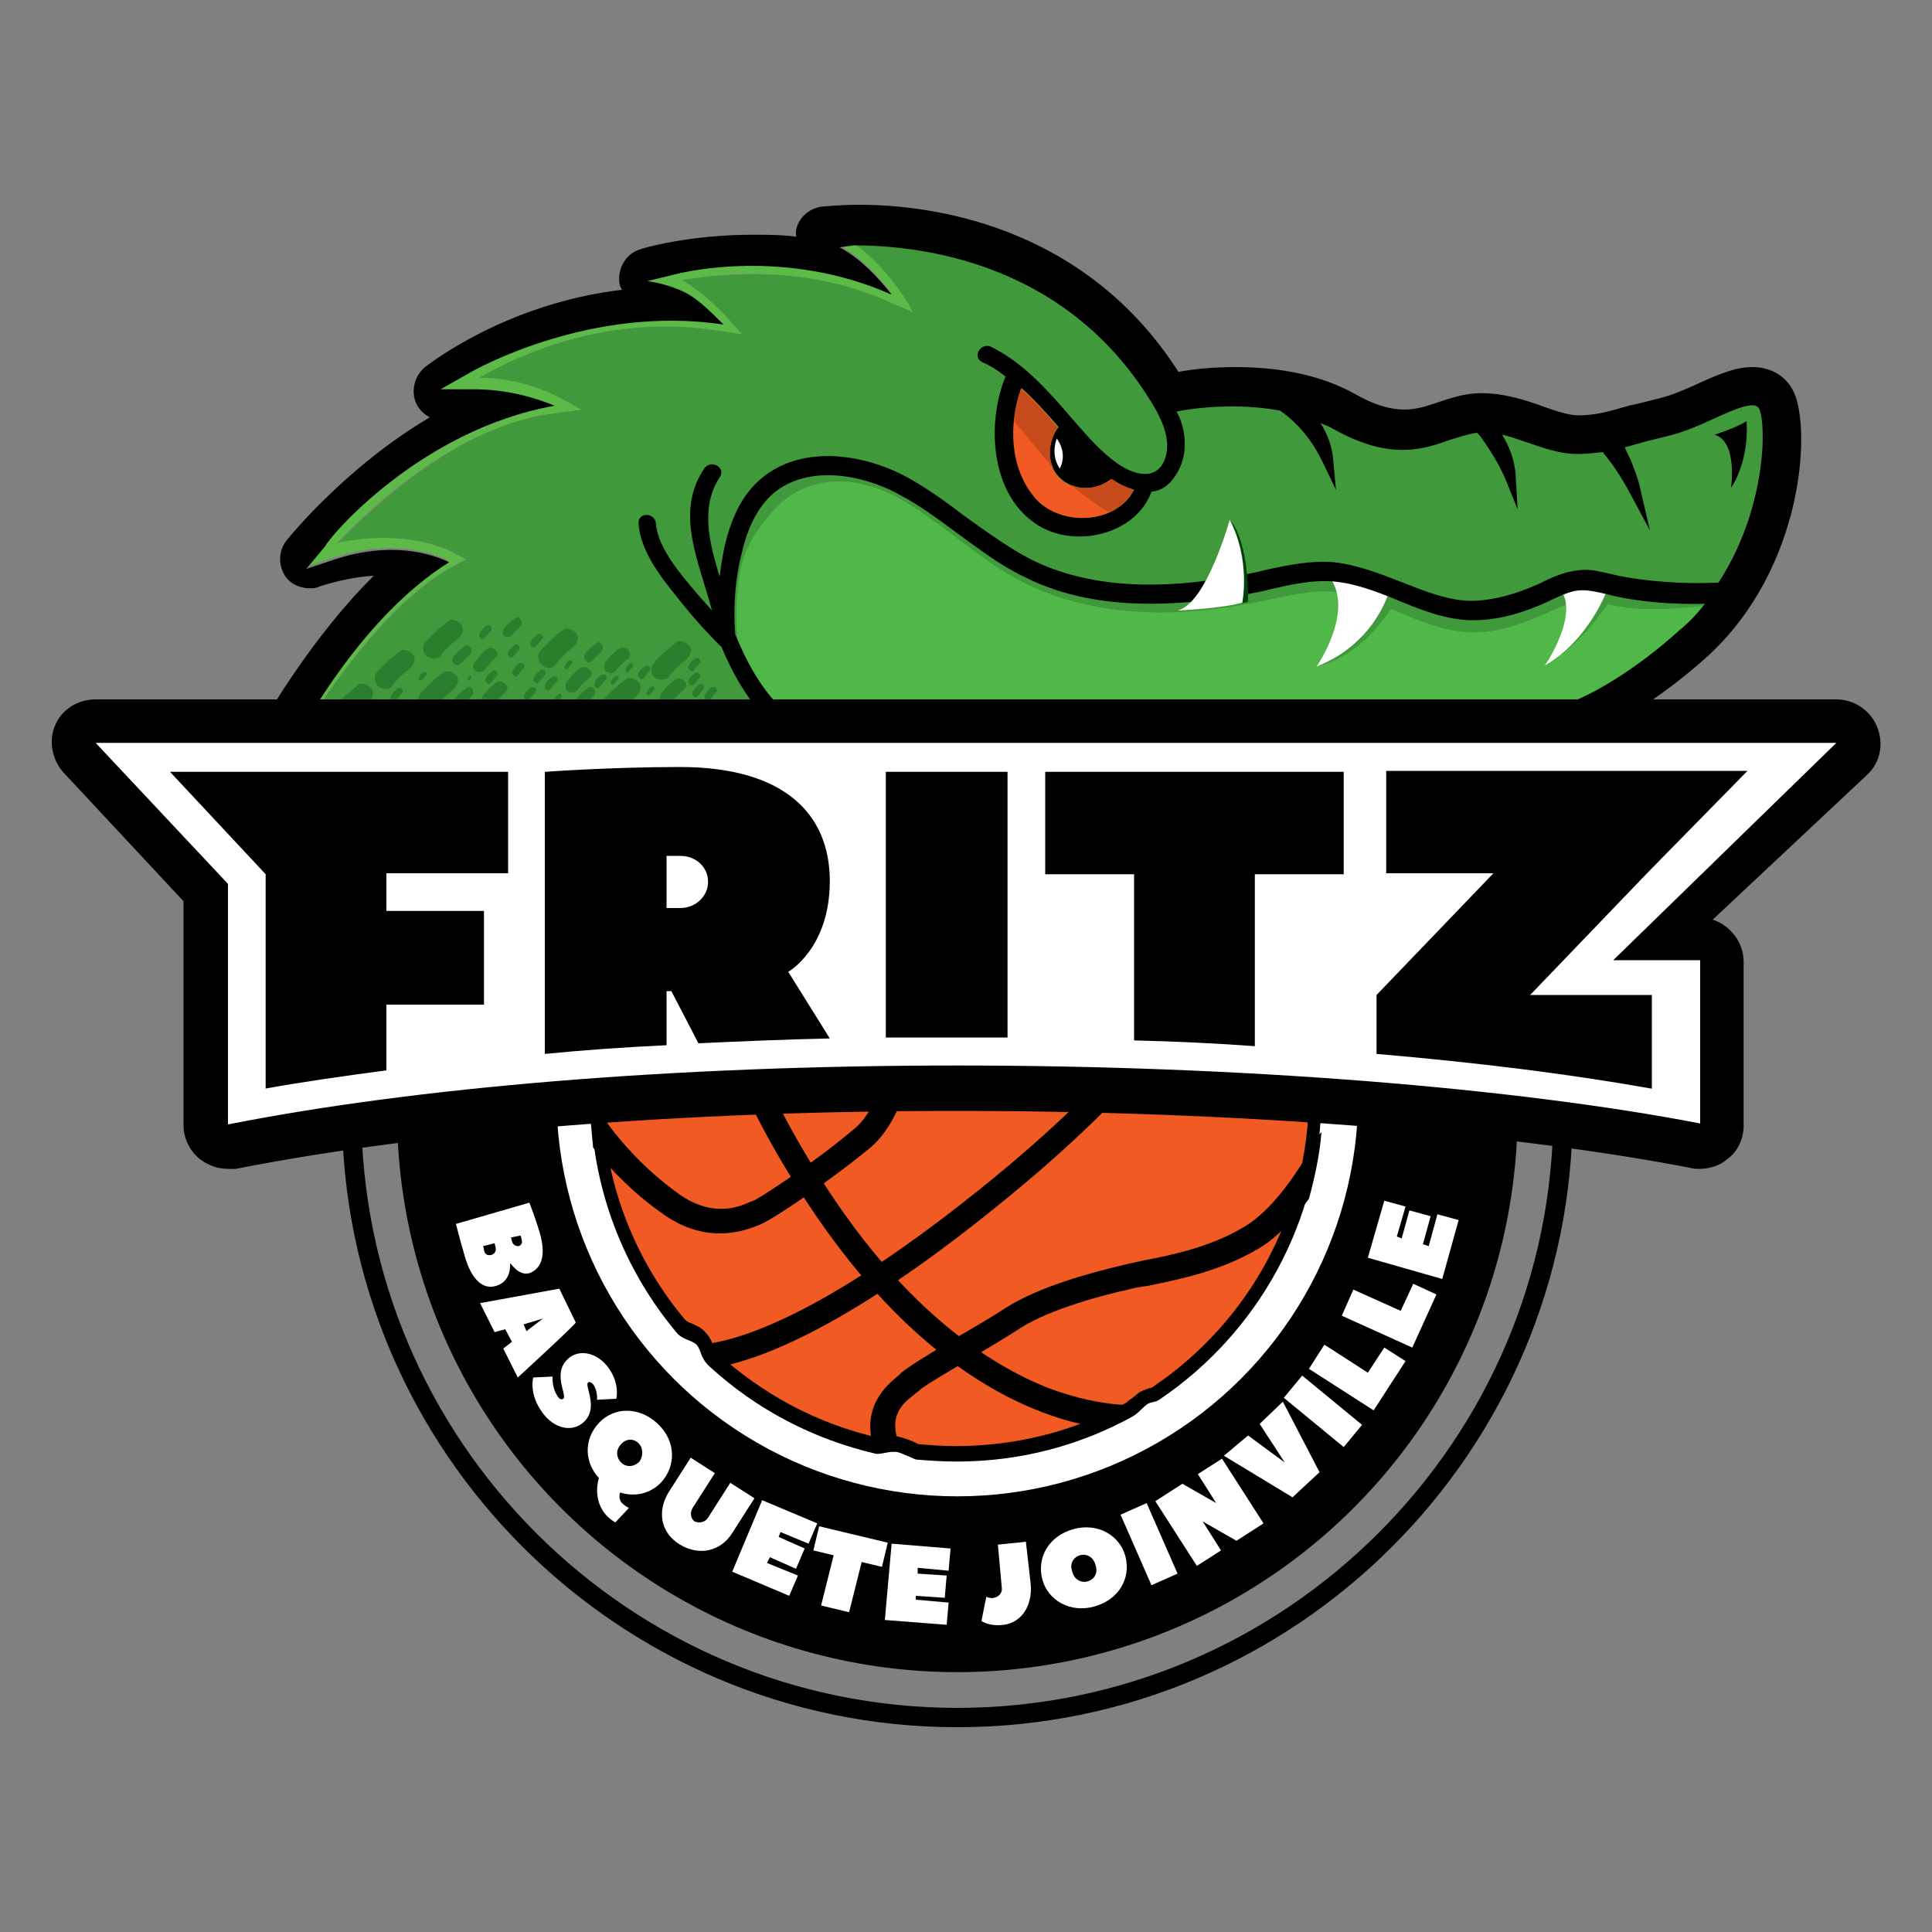
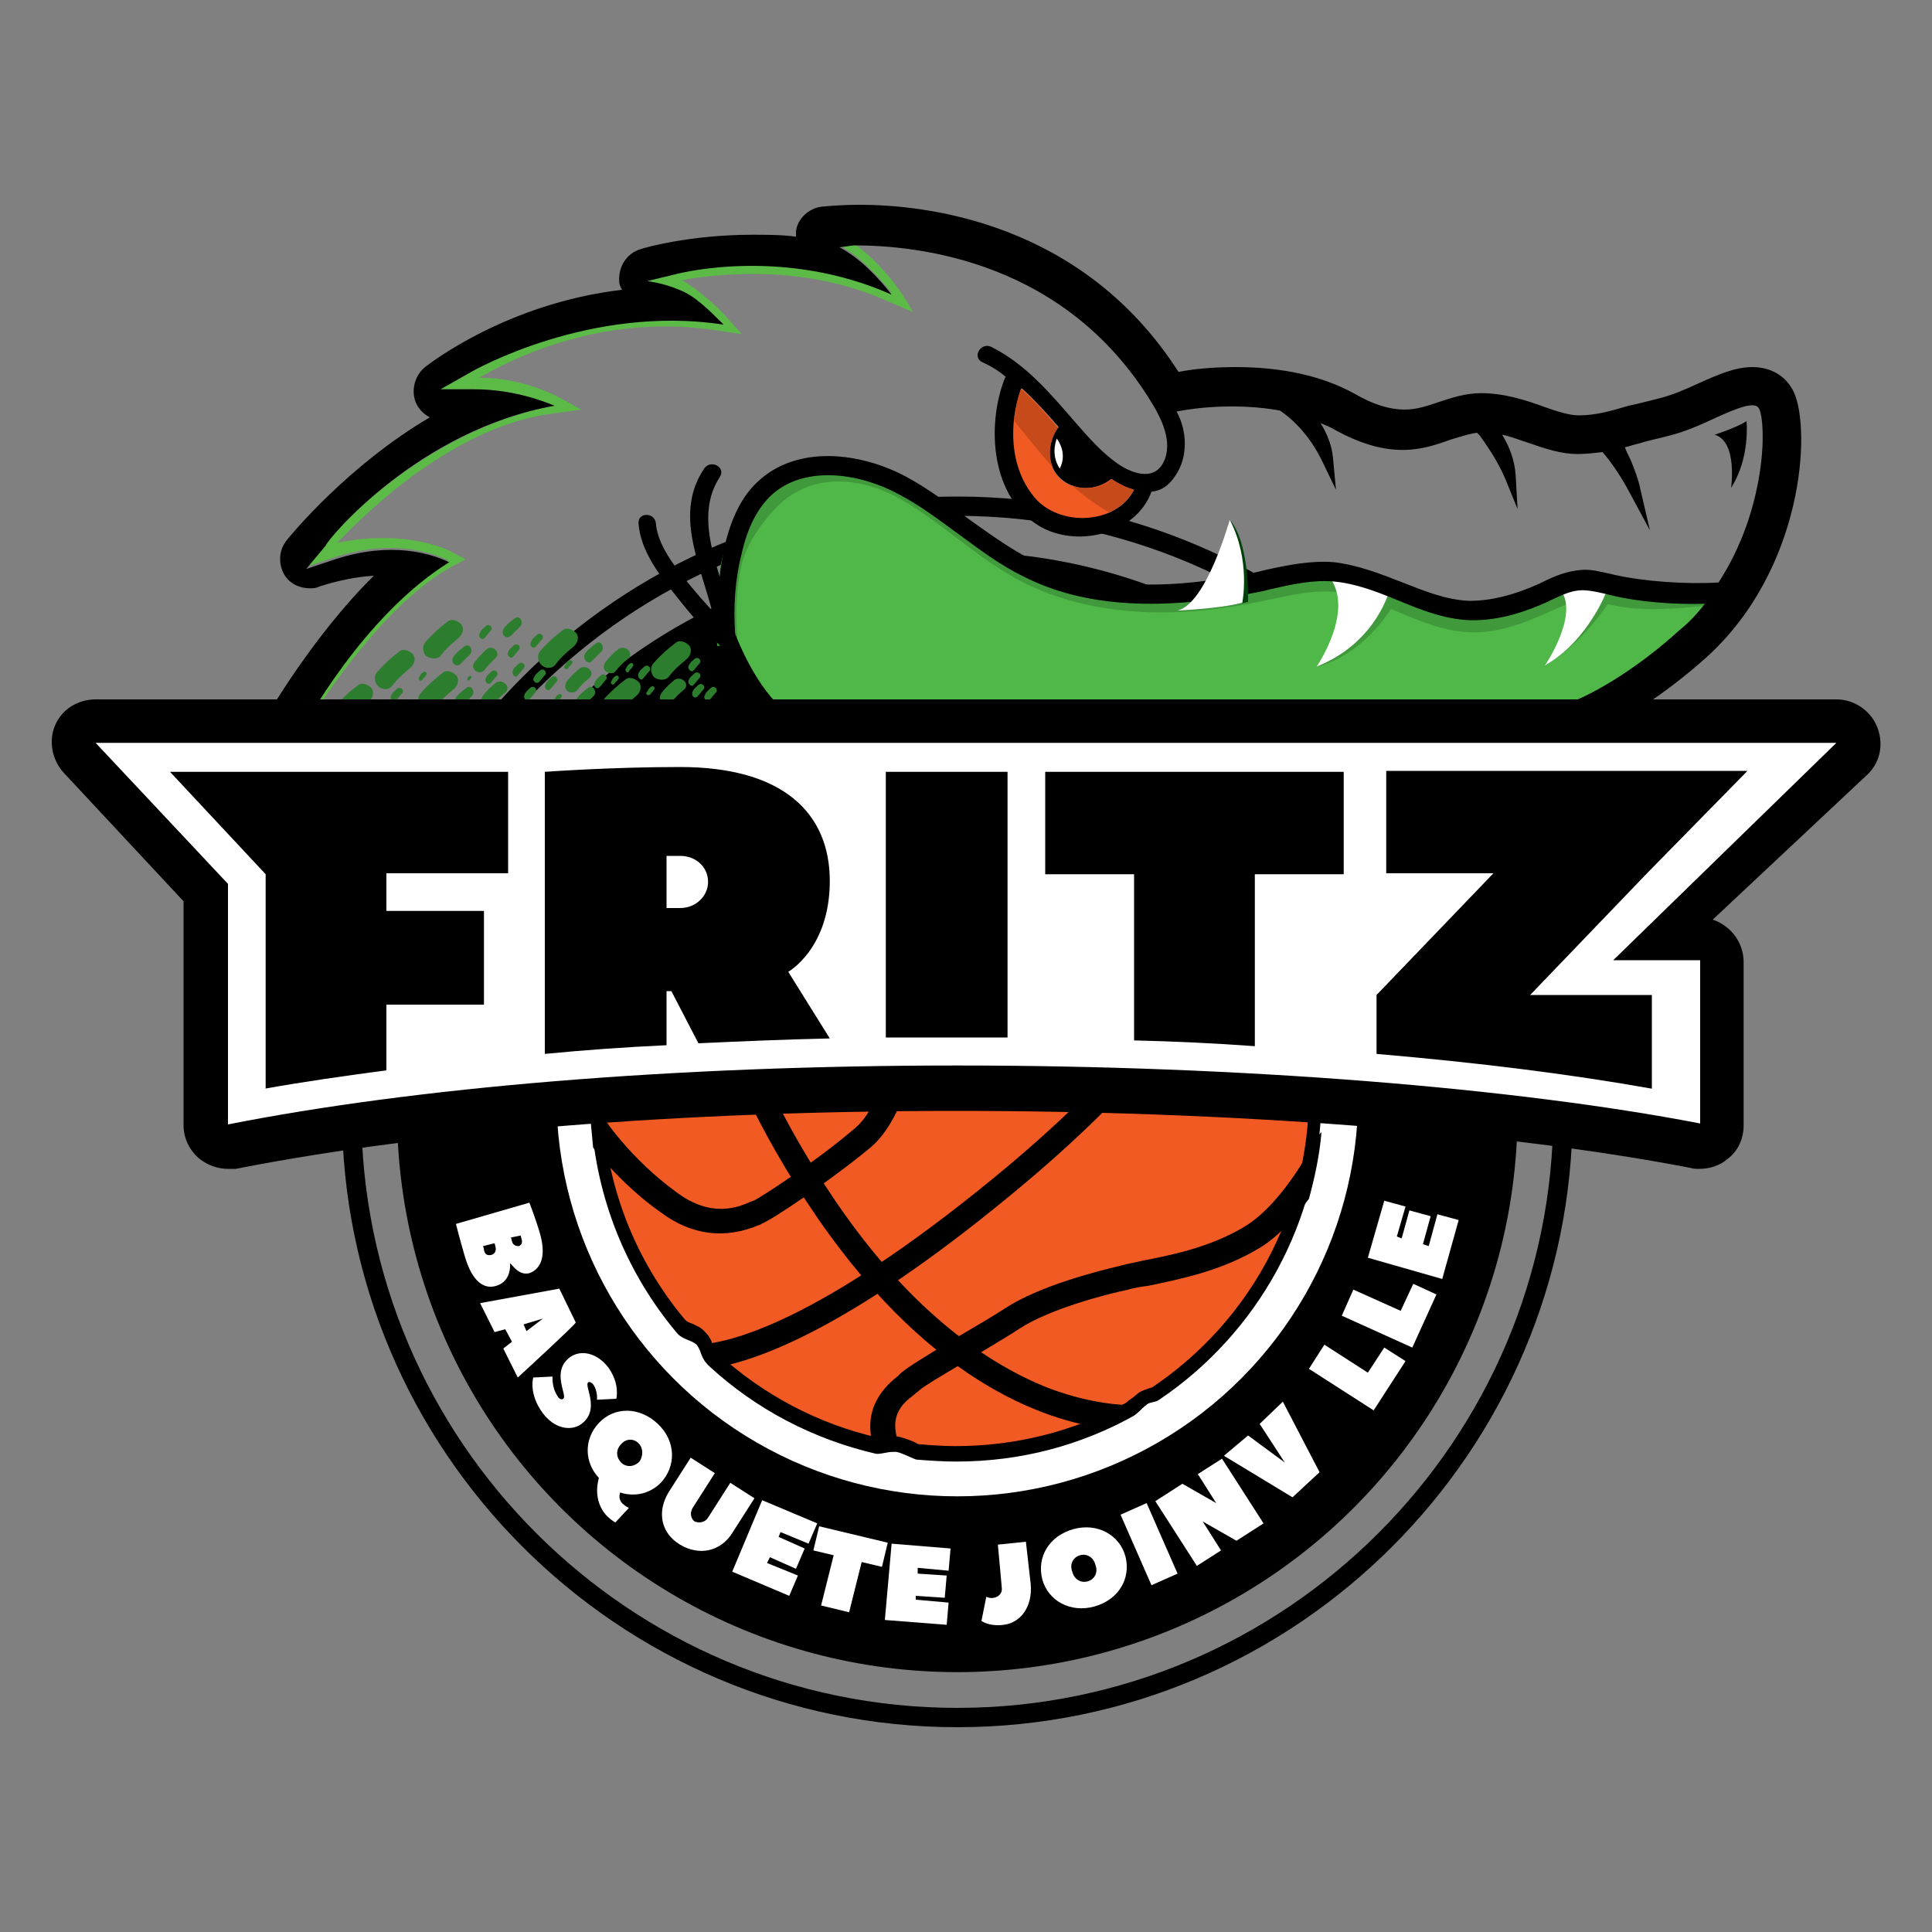
<svg xmlns="http://www.w3.org/2000/svg" version="1.1" id="Layer_1" x="0px" y="0px" viewBox="0 0 200 200" style="enable-background:new 0 0 200 200;" xml:space="preserve">
  <rect x="0" y="0" width="200" height="200" fill="#808080" stroke="none" />
  <style type="text/css">
	.st0{fill:#FFFFFF;}
	.st1{fill:#F15A22;}
	.st2{fill:#409A3C;}
	.st3{fill:#50B848;}
	.st4{fill:#5CBA47;}
	.st5{fill:none;stroke:#409A3C;stroke-width:2.117;stroke-miterlimit:10;}
	.st6{fill:#2D7D2F;}
	.st7{fill:#004109;}
	.st8{fill:#BCBEC0;}
	.st9{fill:#C74A1B;}
</style>
  <g>
    <g>
      <g>
        <path d="M99.1,178.8c-35.1,0-63.7-28.6-63.7-63.7S64,51.4,99.1,51.4s63.7,28.6,63.7,63.7S134.2,178.8,99.1,178.8z M99.1,53.4     c-34,0-61.7,27.7-61.7,61.7s27.7,61.7,61.7,61.7s61.7-27.7,61.7-61.7S133.1,53.4,99.1,53.4z" />
      </g>
      <circle cx="99.1" cy="115.1" r="58" />
      <circle class="st0" cx="99.1" cy="113.4" r="41.5" />
      <g>
        <path class="st0" d="M52.8,130.8c0,0,0.2,1.8-1.4,2.3c-1.2,0.4-2.5-0.3-3.3-3.1c-0.5-1.7-0.9-3.3-0.9-3.3l7.6-2.2     c0,0,0.6,1.5,1.1,3.2c0.7,2.5,0,3.7-1.1,4.1C53.6,132.1,52.9,130.7,52.8,130.8L52.8,130.8z M50.9,129.9c0.3-0.1,0.5-0.4,0.4-0.8     l-0.1-0.4L50,129c0,0,0.1,0.2,0.1,0.4C50.2,129.9,50.5,130,50.9,129.9z M52.9,128.1l0.1,0.4c0.1,0.4,0.4,0.5,0.7,0.5     c0.3-0.1,0.4-0.4,0.3-0.7l-0.1-0.4L52.9,128.1z" />
        <path class="st0" d="M53.6,142.6l-1.5-3l0.9-0.7l-0.7-1.3l-1.1,0.3l-1.5-3l8.2-1.5l1.7,3.5C59.7,137,53.6,142.6,53.6,142.6z      M54.5,137.8l1.7-1.3l-2,0.6L54.5,137.8z" />
        <path class="st0" d="M58.3,144.8c0.5-0.3-1.3-2.8,0.7-4.3c1.1-0.8,2.8-0.5,4,1.1c1.2,1.7,0.8,3.2,0.8,3.2l-2,0.1     c0,0,0.1-0.9-0.4-1.6c-0.2-0.2-0.4-0.3-0.5-0.2c-0.5,0.3,1.3,2.8-0.7,4.3c-1.1,0.8-2.8,0.5-4-1.1c-1.5-2-1-3.7-1-3.7l2-0.1     c0,0-0.1,1.1,0.5,2C57.9,144.9,58.2,144.9,58.3,144.8z" />
        <path class="st0" d="M64.2,154.5c0,0-0.3,0.7,0.3,1.2c0.2,0.2,0.6,0.4,0.6,0.4l-1.4,1.5c0,0-0.4-0.2-0.8-0.6     c-1.7-1.7-0.9-4-0.9-4c-1.5-1.6-1.6-4,0-5.7c1.6-1.7,4.2-1.7,6.1,0.1c1.9,1.8,1.9,4.4,0.3,6.1C66.5,155.4,64.2,154.5,64.2,154.5z      M66.1,149.4c-0.5-0.5-1.3-0.5-1.8,0.1c-0.6,0.6-0.5,1.4,0,1.9c0.5,0.5,1.3,0.5,1.9-0.1C66.6,150.7,66.6,149.9,66.1,149.4z" />
        <path class="st0" d="M73.3,157.1l2.3-3.6l2.5,1.6l-2.3,3.6c-1.2,1.9-3.4,2.4-5.4,1.2s-2.4-3.4-1.2-5.4l2.3-3.6l2.5,1.6l-2.3,3.6     c-0.3,0.5-0.2,1.1,0.2,1.4C72.4,157.7,73,157.6,73.3,157.1z" />
        <path class="st0" d="M79.4,161.8l3.2,1.3l-0.9,2.1l-5.9-2.5l3.1-7.4l5.7,2.4l-0.9,2.1l-2.9-1.2l-0.2,0.5l2.7,1.2l-0.9,2.1     l-2.7-1.2L79.4,161.8z" />
        <path class="st0" d="M91.9,159.7l-0.6,2.5l-2.1-0.5l-1.3,5.2l-2.9-0.7l1.3-5.2l-2.1-0.5l0.6-2.5L91.9,159.7z" />
        <path class="st0" d="M94.8,165.6l3.4,0.3l-0.2,2.3l-6.4-0.5l0.7-7.9l6.1,0.5l-0.2,2.3l-3.2-0.3l0,0.6l3,0.2l-0.2,2.3l-3-0.2     L94.8,165.6z" />
        <path class="st0" d="M103.3,159.9l2.9-0.3l0.5,4.4c0.2,2.4-1.1,4-2.8,4.2c-1.5,0.2-2.3-0.4-2.3-0.4l0.5-2.5c0,0,0.4,0.2,0.8,0.1     c0.5-0.1,0.9-0.5,0.8-1.1L103.3,159.9z" />
        <path class="st0" d="M113.3,166.3c-2.5,0.7-4.8-0.6-5.4-2.8c-0.6-2.3,0.7-4.5,3.2-5.2c2.5-0.7,4.8,0.6,5.4,2.8     C117.1,163.4,115.8,165.6,113.3,166.3z M111.8,161c-0.7,0.2-1.1,0.9-0.8,1.7c0.2,0.8,0.9,1.2,1.6,1c0.7-0.2,1.1-0.9,0.8-1.7     C113.2,161.2,112.5,160.8,111.8,161z" />
        <path class="st0" d="M121.9,162.9l-2.7,1.2l-3.2-7.3l2.7-1.2L121.9,162.9z" />
        <path class="st0" d="M124.5,157.5l1.9,3l-2.5,1.6l-4.3-6.7l2.8-1.8l3.5,2l-1.9-3l2.5-1.6l4.3,6.7l-2.8,1.8L124.5,157.5z" />
        <path class="st0" d="M129.2,148.6l3.8,2.8l-2.6-4l2.4-2.3l3.8,7.3l-2.8,2.6l-7.1-4.3L129.2,148.6z" />
-         <path class="st0" d="M141,147.5l-1.9,2.3l-6.2-5.1l1.9-2.3L141,147.5z" />
        <path class="st0" d="M141.6,142.1l1.7-2.6l2.2,1.4l-3.3,5.1l-6.7-4.3l1.6-2.5L141.6,142.1z" />
        <path class="st0" d="M145,135.7l1.3-2.8l2.4,1.1l-2.5,5.5l-7.3-3.3l1.2-2.7L145,135.7z" />
        <path class="st0" d="M147.9,129l0.9-3.3l2.2,0.6l-1.7,6.1l-7.7-2.2l1.7-5.9l2.2,0.6l-0.9,3.1l0.5,0.2l0.8-2.9l2.2,0.6l-0.8,2.9     L147.9,129z" />
      </g>
      <g>
        <g>
          <path class="st1" d="M99.1,150.6c-1.3,0-2.7-0.1-4-0.2c-0.1,0-0.3-0.1-0.5-0.2c-0.5-0.2-1.1-0.5-1.6-0.6c-0.2,0-0.3,0-0.5,0      c-0.4,0-0.7,0.1-1,0.1c-0.2,0-0.4,0.1-0.5,0.1c-6.3-1.4-12.2-4.5-16.9-8.8c-0.5-0.4-0.6-0.8-0.7-1.1c-0.1-0.3-0.2-0.7-0.6-1.1      c-0.3-0.4-0.8-0.5-1.2-0.7c-0.4-0.2-0.7-0.3-0.9-0.6c-5.2-6.2-8.2-13.7-8.7-21.8c0-0.1,0-0.3,0.1-0.4c0.1-0.2,0.1-0.5,0.1-0.8      c0-0.3-0.1-0.5-0.2-0.7c0-0.1-0.1-0.2-0.1-0.2l0-0.4c0.1-10.8,5-21.1,13.3-28c0,0,0.1-0.1,0.2-0.1c0.2-0.1,0.4-0.1,0.5-0.3      c0.2-0.2,0.3-0.3,0.5-0.5c0.1-0.1,0.2-0.2,0.2-0.3c6.5-4.9,14.3-7.6,22.5-7.6c1.1,0,2.1,0,3.2,0.1c0.1,0,0.2,0.1,0.3,0.2      c0.4,0.2,1,0.5,1.5,0.6c0.1,0,0.2,0,0.4,0c0.3,0,0.7-0.1,1-0.1c0.3,0,0.5-0.1,0.7-0.1c0,0,0.1,0,0.1,0      c7.7,1.5,14.7,5.4,20.1,11.3c0.1,0.1,0.2,0.5,0.4,0.8c0.1,0.4,0.3,0.8,0.6,1.2c0.3,0.4,0.7,0.6,1,0.7c0.2,0.1,0.5,0.2,0.6,0.4      c4.8,6.5,7.3,14.1,7.3,22.2c0,12.4-6.2,24-16.5,30.9c-0.1,0.1-0.3,0.1-0.5,0.2c-0.2,0.1-0.5,0.1-0.8,0.3      c-0.3,0.2-0.5,0.4-0.8,0.6c-0.2,0.2-0.4,0.4-0.6,0.5C111.6,149,105.4,150.6,99.1,150.6z" />
          <path d="M99.1,76.9c1,0,2,0,3,0.1c0.1,0,0.1,0.1,0.2,0.1c0.5,0.2,1.1,0.6,1.7,0.6c0.1,0,0.3,0,0.4,0c0.4,0,0.8-0.1,1.1-0.1      c0.2,0,0.5-0.1,0.6-0.1c7.6,1.5,14.4,5.3,19.7,11c0.1,0.1,0.2,0.4,0.2,0.6c0.2,0.5,0.3,1,0.7,1.4c0.4,0.5,0.9,0.7,1.3,0.9      c0.1,0.1,0.3,0.1,0.3,0.1c4.7,6.3,7.2,13.9,7.2,21.8c0,12.2-6.1,23.5-16.2,30.3c0,0-0.2,0.1-0.3,0.1c-0.3,0.1-0.6,0.2-1,0.4      c-0.3,0.2-0.6,0.5-0.9,0.7c-0.2,0.1-0.4,0.3-0.5,0.4c-5.4,3-11.5,4.5-17.7,4.5c-1.3,0-2.6-0.1-3.8-0.2c-0.1,0-0.2-0.1-0.4-0.2      c-0.7-0.3-1.3-0.5-1.8-0.6c-0.2,0-0.4,0-0.6,0c-0.4,0-0.8,0.1-1.1,0.1c-0.1,0-0.3,0-0.4,0c-6.1-1.4-11.8-4.4-16.5-8.7      c-0.3-0.3-0.4-0.5-0.5-0.8c-0.1-0.4-0.3-0.9-0.8-1.4c-0.4-0.5-1-0.7-1.4-0.9c-0.3-0.1-0.5-0.2-0.7-0.4c-5.1-6.1-8-13.5-8.5-21.4      c0,0,0-0.2,0.1-0.3c0.1-0.2,0.1-0.6,0.1-1c0-0.4-0.1-0.7-0.2-0.9c0,0,0,0,0,0c0-0.1,0-0.2,0-0.3c0.1-10.6,4.9-20.6,13-27.5      c0,0,0,0,0.1,0c0.2-0.1,0.4-0.2,0.7-0.4c0.3-0.2,0.4-0.4,0.6-0.6c0-0.1,0.1-0.1,0.1-0.1C83.4,79.5,91.1,76.9,99.1,76.9       M99.1,75.5c-8.6,0-16.6,2.9-22.9,7.7c-0.3,0.2-0.4,0.6-0.7,0.8c-0.2,0.2-0.5,0.2-0.8,0.4c-8.2,6.9-13.4,17.1-13.5,28.6      c0,0.2,0,0.3,0,0.5c0,0.3,0.2,0.6,0.2,0.9c0,0.4-0.2,0.8-0.2,1.3c0.5,8.4,3.7,16.1,8.8,22.2c0.6,0.8,1.6,0.8,2.1,1.3      c0.6,0.7,0.3,1.3,1.4,2.3c4.8,4.4,10.7,7.5,17.2,9c0.1,0,0.1,0,0.2,0c0.4,0,1-0.2,1.5-0.2c0.1,0,0.3,0,0.4,0      c0.6,0.1,1.9,0.8,2.1,0.8c1.3,0.1,2.7,0.2,4.1,0.2c6.7,0,12.9-1.7,18.3-4.7c0.5-0.3,0.9-0.9,1.4-1.2c0.4-0.3,0.9-0.2,1.3-0.5      c10.1-6.8,16.8-18.4,16.8-31.5c0-8.5-2.8-16.3-7.5-22.6c-0.4-0.5-1.2-0.6-1.6-1.1c-0.4-0.5-0.5-1.5-1-2      c-5.3-5.8-12.5-9.9-20.5-11.5c-0.1,0-0.1,0-0.2,0c-0.5,0-1.2,0.2-1.7,0.2c-0.1,0-0.2,0-0.3,0c-0.7-0.1-1.5-0.7-1.8-0.7      C101.3,75.5,100.2,75.5,99.1,75.5L99.1,75.5z" />
        </g>
        <path d="M104.2,76.4c-0.6-0.1-1.3-0.5-1.7-0.7c-0.4,0.8-6.5,13.2-7.9,20.8c-0.2,1.2-0.5,2.5-0.7,3.9c-1.1,6.5-2.3,13.8-5.4,16.4     c-4.1,3.5-9.8,7.2-10.5,7.5c-0.1,0-0.2,0.1-0.3,0.1c-1.1,0.5-4,1.8-7.7-1c-4.5-3.3-7.5-7.3-8.9-9.9c0,0.3,0.2,0.6,0.2,0.8     c0,0.4-0.2,0.8-0.2,1.3c0.1,1.1,0.2,2.1,0.3,3.2c1.9,2.4,4.3,4.8,7,6.7c3.2,2.4,6.7,2.8,10.2,1.3c0.1,0,0.2-0.1,0.2-0.1     c1.1-0.4,7.2-4.5,11.3-7.9c3.8-3.2,5.1-10.7,6.3-17.9c0.2-1.3,0.4-2.6,0.7-3.8c1.4-7.4,7.7-20,7.7-20.2c0.1-0.1,0.1-0.3,0.1-0.5     C104.7,76.4,104.5,76.4,104.2,76.4z" />
        <path d="M128.5,90.1c-0.5,1.6-1.4,4.1-3.4,7.5c-3.1,5.4-9.6,14-22.3,24.4c-18.1,14.8-27.1,17-30.5,17.2c0.4,0.6,0.2,1.2,1.2,2.1     c0.1,0.1,0.2,0.2,0.4,0.3c4.8-0.8,14.2-4.3,30.5-17.7c18.1-14.8,24.1-26.3,26.1-31.8c-0.3-0.5-0.7-1-1-1.4     C129.3,90.5,128.9,90.3,128.5,90.1z" />
        <path d="M136.3,117.7c0,0.1-3.3,6.8-7.5,9.3c-3.5,2.1-7.4,2.9-10.5,3.5c-0.8,0.2-1.5,0.3-2.2,0.5c-3,0.7-8.6,2.2-12,4.4     c-1.2,0.8-3.1,1.9-4.8,2.9c-3.7,2.2-5.4,3.3-6,3.8c-0.1,0.1-0.2,0.2-0.3,0.3c-1.1,0.9-4.1,3.3-2.4,7.9c0,0,0.1,0,0.1,0     c0.4,0.1,1.3-0.2,2.1-0.1c0.2,0,0.4,0.1,0.7,0.2c-1.9-3.6-0.1-5.1,1.1-6c0.2-0.2,0.4-0.3,0.6-0.5c0.4-0.4,3.3-2.1,5.5-3.4     c1.8-1.1,3.7-2.2,4.9-3c3.1-2,8.8-3.5,11.2-4c0.6-0.2,1.4-0.3,2.1-0.4c3.3-0.7,7.4-1.5,11.3-3.8c2.1-1.2,3.9-3.3,5.3-5.2     c0.6-2.2,1.1-4.5,1.3-6.9C136.6,117.4,136.5,117.5,136.3,117.7z" />
        <path d="M83.5,124.4c12.2,18.6,24.7,22.7,31.1,23.5c1-0.4,1.9-0.9,2.8-1.4c0.4-0.2,0.9-0.8,1.3-1.1c0,0,0,0,0,0     c0,0-4.2,0.6-10.4-1.8c-5.7-2.3-14.3-7.7-22.7-20.6c-14.8-22.6-11.3-36.5-10.5-38.9c-0.1,0.1-0.3,0.1-0.4,0.2     c-1,0.8-2,1.7-2.9,2.7C71,93.3,71.5,106.1,83.5,124.4z" />
      </g>
-       <path class="st2" d="M57,80.3C57,80.3,57,80.3,57,80.3c0.5,0,1-0.2,1.6-0.4c0.7-0.2,1.4-0.5,2.2-0.5c0.8,0,1.6,0.2,2.3,0.5    c0.6,0.2,1.2,0.4,1.8,0.4c5,0,11,0.5,16.8,1c10.2,0.9,20.7,1.8,25.5,0c3.1-1.2,5.4-2.4,7.6-3.6c5-2.7,8.9-4.8,19.1-4.2    c3.6,0.2,23.1,0.6,27-0.5c3.6-1,8.6-4.1,13-8.1c8.9-8,9.1-20.6,8.2-22.7c-0.4-0.8-2.1-0.1-4.6,1c-1.5,0.7-3.1,1.4-4.7,1.8    c-1.2,0.3-2.2,0.5-3.1,0.8c-2.2,0.6-4,1.1-6.3,1.1c-1.6,0-3.2-0.5-4.9-1.1c-1.7-0.6-3.4-1.2-5.2-1.2c-1,0-1.9,0.3-3,0.7    c-2.8,1-6.2,2.2-12-1c-7.4-4.1-17.5-1.6-17.6-1.6l-0.7,0.2l-0.3-0.6c-9-15.7-25-17.2-31.3-17.1c2.8,2.1,4.3,4.4,4.4,4.5l1.7,2.6    l-2.8-1.2C83.6,27.5,75,28.3,70.6,29c2.4,1.4,4.4,3.6,4.5,3.7l1.7,1.9l-2.6-0.4c-11-1.7-20.1,2.3-24.6,4.9c4.4,0.1,7.8,1.9,8,1.9    l2.6,1.4l-2.9,0.4C47.7,44,38.9,52.2,35,56.2c7.3-1.5,11.6,0.8,11.8,0.9l1.5,0.8l-1.5,0.8C38.7,63.2,31.3,75.8,31,76.4l-1.9,3.9    C33.1,80.3,44.8,80.3,57,80.3z" />
      <path class="st3" d="M177.7,61.3c0,0-9.9-0.7-14-1.4c-3.3-0.6-6.9,3.3-11.7,3.1c-4.8-0.2-10.1-4.2-15-4.2c-4.9,0-13.1,4-23.1,2.1    c-10.7-2-15.5-9-22.5-11.8c-7-2.8-9.2-0.9-10.5-0.3s-3.7,3.3-4.5,5.6c-0.8,2.4-2,6.6-1.3,11c0.6,4.4,11.4,17.1,11.4,17.1    s14,0.6,21.7-0.9c3.4-0.7,9.6-7.6,24-7.4c3.2,0.1,23.4,0.6,28.2-0.4c4.6-1,10.9-5.4,13.3-7.8C176.2,64,177.7,61.3,177.7,61.3z" />
      <g>
        <path class="st4" d="M30.9,76.4c0.4-0.6,7.7-13.2,15.8-17.7l1.5-0.8l-1.5-0.8c-0.2-0.1-4.6-2.4-11.8-0.9     c3.9-4.1,12.7-12.2,22.4-13.4l2.9-0.4l-2.6-1.4c-0.2-0.1-3.6-1.9-8-1.9c4.5-2.6,13.6-6.6,24.6-4.9l2.6,0.4l-1.7-1.9     C75,32.6,73,30.4,70.6,29c4.4-0.8,13-1.5,21.1,2.1l2.8,1.2c0,0-2-4.1-6.1-7.1l-1.5,0.2c2.1,1.1,4,3.2,5.4,4.9     c-11-4.9-21.5-2.3-22-2.2L67,29.1c0,0,1.7,0.3,3.3,0.9c1.6,0.7,3,2,4.6,3.6c-13.8-2.2-25.7,4.6-26.3,5l-3,1.7l3.5,0     c3.4,0,6.4,0.9,8.3,1.7c-14,2.6-23.4,13.8-23.8,14.3l-2,2.4l3-1c5.8-1.9,9.9-0.6,11.8,0.3c-9,5.6-15.1,17.1-15.4,17.6l-2.8,5.3     l1.6,0.9l0.8-1.4c-0.6,0-1.2,0-1.6,0L30.9,76.4z" />
      </g>
      <path d="M177.5,45c0,0,2.2-0.7,3.3-1.4c0,0,0.4,3.8-1.6,6.9C179.2,50.5,179.9,45.7,177.5,45z" />
      <path class="st5" d="M75.3,66.8c-0.2-3-0.2-6,0.5-8.8c0.6-2.3,2.3-4.7,4-6.4c3.7-3.6,8.9-3.5,13.5-1.1c4.5,2.4,8.6,6.6,13.2,8.9    c7.3,3.6,15.9,3.5,23.9,1.8c2.5-0.5,5.1-1.2,7.7-1c4.9,0.4,9.2,4,14.1,4.2c2.7,0.1,5.2-0.9,7.7-2c1.3-0.6,2.6-1.2,4-1.3    c1.1-0.1,2.1,0.3,3.2,0.5c3.4,0.8,7.6,0.2,11.1-0.1" />
      <g>
        <g>
          <g>
            <path class="st6" d="M40.6,71c0.5-0.7,1.2-1.3,1.8-1.8c0.4-0.3,0.7-0.9,0.4-1.4c-0.3-0.4-1-0.7-1.4-0.4       c-0.8,0.6-1.6,1.3-2.3,2.1c-0.4,0.4-0.4,1,0,1.5C39.5,71.4,40.2,71.5,40.6,71L40.6,71z" />
          </g>
        </g>
        <g>
          <g>
            <path class="st6" d="M36.3,74.5c0.5-0.7,1.2-1.3,1.8-1.8c0.4-0.3,0.7-0.9,0.4-1.4c-0.3-0.4-1-0.7-1.4-0.4       c-0.8,0.6-1.6,1.3-2.3,2.1c-0.4,0.4-0.4,1,0,1.5C35.2,74.9,35.9,75,36.3,74.5L36.3,74.5z" />
          </g>
        </g>
        <g>
          <g>
            <path class="st6" d="M45.6,67.9c0.5-0.7,1.2-1.3,1.8-1.8c0.4-0.3,0.7-0.9,0.4-1.4c-0.3-0.4-1-0.7-1.4-0.4       c-0.8,0.6-1.6,1.3-2.3,2.1c-0.4,0.4-0.4,1,0,1.5C44.5,68.2,45.3,68.3,45.6,67.9L45.6,67.9z" />
          </g>
        </g>
        <g>
          <g>
            <path class="st6" d="M64,73.9c0.5-0.7,1.2-1.3,1.8-1.8c0.4-0.3,0.7-0.9,0.4-1.4c-0.3-0.4-1-0.7-1.4-0.4       c-0.8,0.6-1.6,1.3-2.3,2.1c-0.4,0.4-0.4,1,0,1.5C62.9,74.3,63.6,74.3,64,73.9L64,73.9z" />
          </g>
        </g>
        <g>
          <g>
            <path class="st6" d="M69.2,70.1c0.5-0.7,1.2-1.3,1.8-1.8c0.4-0.3,0.7-0.9,0.4-1.4c-0.3-0.4-1-0.7-1.4-0.4       c-0.8,0.6-1.6,1.3-2.3,2.1c-0.4,0.4-0.4,1,0,1.5C68.1,70.4,68.8,70.5,69.2,70.1L69.2,70.1z" />
          </g>
        </g>
        <g>
          <g>
            <path class="st6" d="M57.5,68.8c0.5-0.7,1.2-1.3,1.8-1.8c0.4-0.3,0.7-0.9,0.4-1.4c-0.3-0.4-1-0.7-1.4-0.4       c-0.8,0.6-1.6,1.3-2.3,2.1c-0.4,0.4-0.4,1,0,1.5C56.4,69.2,57.1,69.3,57.5,68.8L57.5,68.8z" />
          </g>
        </g>
        <g>
          <g>
            <path class="st6" d="M45.1,73.2c0.5-0.7,1.2-1.3,1.8-1.8c0.4-0.3,0.7-0.9,0.4-1.4c-0.3-0.4-1-0.7-1.4-0.4       c-0.8,0.6-1.6,1.3-2.3,2.1c-0.4,0.4-0.4,1,0,1.5C44,73.6,44.7,73.7,45.1,73.2L45.1,73.2z" />
          </g>
        </g>
        <g>
          <g>
            <path class="st6" d="M50.2,69.3c0.3-0.4,0.7-0.8,1.1-1.2c0.6-0.5-0.3-1.4-0.9-0.9c-0.5,0.4-0.9,0.9-1.3,1.4       C48.6,69.3,49.7,70,50.2,69.3L50.2,69.3z" />
          </g>
        </g>
        <g>
          <g>
            <path class="st6" d="M47.7,68.7c0.3-0.3,0.6-0.6,0.9-0.9c0.5-0.4,0-1.3-0.5-0.9c-0.4,0.3-0.8,0.6-1.1,1       C46.5,68.5,47.2,69.2,47.7,68.7L47.7,68.7z" />
          </g>
        </g>
        <g>
          <g>
            <path class="st6" d="M61.3,68.4c0.3-0.3,0.6-0.6,0.9-0.9c0.5-0.4,0-1.3-0.5-0.9c-0.4,0.3-0.8,0.6-1.1,1       C60.2,68.2,60.9,68.9,61.3,68.4L61.3,68.4z" />
          </g>
        </g>
        <g>
          <g>
            <path class="st6" d="M52.9,65.8c0.3-0.3,0.6-0.6,0.9-0.9c0.5-0.4,0-1.3-0.5-0.9c-0.4,0.3-0.8,0.6-1.1,1       C51.7,65.6,52.4,66.3,52.9,65.8L52.9,65.8z" />
          </g>
        </g>
        <g>
          <g>
            <path class="st6" d="M60.5,73c0.3-0.3,0.6-0.6,0.9-0.9c0.5-0.4,0-1.3-0.5-0.9c-0.4,0.3-0.8,0.6-1.1,1       C59.3,72.8,60.1,73.5,60.5,73L60.5,73z" />
          </g>
        </g>
        <g>
          <g>
            <path class="st6" d="M47.9,73c0.3-0.3,0.6-0.6,0.9-0.9c0.5-0.4,0-1.3-0.5-0.9c-0.4,0.3-0.8,0.6-1.1,1       C46.8,72.8,47.5,73.5,47.9,73L47.9,73z" />
          </g>
        </g>
        <g>
          <g>
            <path class="st6" d="M51,73c0.4-0.5,0.8-0.9,1.3-1.3c0.7-0.6-0.3-1.5-1-1c-0.5,0.4-0.9,0.8-1.3,1.3c-0.2,0.3-0.3,0.7,0,1       C50.3,73.2,50.8,73.3,51,73L51,73z" />
          </g>
        </g>
        <g>
          <g>
            <path class="st6" d="M63.7,69.5c0.4-0.5,0.8-0.9,1.3-1.3c0.7-0.6-0.3-1.5-1-1c-0.5,0.4-0.9,0.8-1.3,1.3c-0.2,0.3-0.3,0.7,0,1       C63,69.7,63.5,69.8,63.7,69.5L63.7,69.5z" />
          </g>
        </g>
        <g>
          <g>
            <path class="st6" d="M69.5,72.7c0.4-0.5,0.8-0.9,1.3-1.3c0.7-0.6-0.3-1.5-1-1c-0.5,0.4-0.9,0.8-1.3,1.3c-0.2,0.3-0.3,0.7,0,1       C68.8,72.9,69.3,73,69.5,72.7L69.5,72.7z" />
          </g>
        </g>
        <g>
          <g>
            <path class="st6" d="M59.7,71.5c0.4-0.5,0.8-0.9,1.3-1.3c0.7-0.6-0.3-1.5-1-1c-0.5,0.4-0.9,0.8-1.3,1.3c-0.2,0.3-0.3,0.7,0,1       C58.9,71.7,59.4,71.8,59.7,71.5L59.7,71.5z" />
          </g>
        </g>
        <g>
          <g>
            <path class="st6" d="M54.8,72.4c0.2-0.2,0.4-0.5,0.6-0.7c0.3-0.3-0.1-0.8-0.5-0.5c-0.2,0.2-0.5,0.4-0.6,0.7       C54.1,72.3,54.6,72.8,54.8,72.4L54.8,72.4z" />
          </g>
        </g>
        <g>
          <g>
            <path class="st6" d="M58.8,69.2c0.1-0.2,0.3-0.3,0.4-0.5c0.2-0.2-0.1-0.5-0.3-0.3c-0.2,0.1-0.3,0.3-0.4,0.5       C58.2,69.1,58.6,69.4,58.8,69.2L58.8,69.2z" />
          </g>
        </g>
        <g>
          <g>
            <path class="st6" d="M48.6,70.4c0.1-0.1,0.1-0.2,0.2-0.2c0.1-0.1-0.1-0.3-0.2-0.2c-0.1,0.1-0.2,0.1-0.2,0.2       C48.3,70.4,48.5,70.5,48.6,70.4L48.6,70.4z" />
          </g>
        </g>
        <g>
          <g>
            <path class="st6" d="M57.7,72.7c0.1-0.2,0.3-0.3,0.4-0.5c0.2-0.2-0.1-0.5-0.3-0.3c-0.2,0.1-0.3,0.3-0.4,0.5       C57.2,72.6,57.5,72.9,57.7,72.7L57.7,72.7z" />
          </g>
        </g>
        <g>
          <g>
            <path class="st6" d="M65.1,69.5c0.1-0.2,0.3-0.3,0.4-0.5c0.2-0.2-0.1-0.5-0.3-0.3c-0.2,0.1-0.3,0.3-0.4,0.5       C64.6,69.4,65,69.8,65.1,69.5L65.1,69.5z" />
          </g>
        </g>
        <g>
          <g>
            <path class="st6" d="M63.6,70.8c0.1-0.2,0.3-0.3,0.4-0.5c0.2-0.2-0.1-0.5-0.3-0.3c-0.2,0.1-0.3,0.3-0.4,0.5       C63.1,70.7,63.4,71,63.6,70.8L63.6,70.8z" />
          </g>
        </g>
        <g>
          <g>
            <path class="st6" d="M43.7,70.4c0.1-0.2,0.3-0.3,0.4-0.5c0.2-0.2-0.1-0.5-0.3-0.3c-0.2,0.1-0.3,0.3-0.4,0.5       C43.2,70.3,43.5,70.6,43.7,70.4L43.7,70.4z" />
          </g>
        </g>
        <g>
          <g>
            <path class="st6" d="M67.3,71.9c0.1-0.2,0.3-0.3,0.4-0.5c0.2-0.2-0.1-0.5-0.3-0.3c-0.2,0.1-0.3,0.3-0.4,0.5       C66.7,71.8,67.1,72.1,67.3,71.9L67.3,71.9z" />
          </g>
        </g>
        <g>
          <g>
            <path class="st6" d="M55.8,70.6c0.2-0.2,0.4-0.5,0.6-0.7c0.3-0.3-0.1-0.8-0.5-0.5c-0.2,0.2-0.5,0.4-0.6,0.7       C55,70.4,55.5,70.9,55.8,70.6L55.8,70.6z" />
          </g>
        </g>
        <g>
          <g>
            <path class="st6" d="M73.5,72.4c0.2-0.2,0.4-0.5,0.6-0.7c0.3-0.3-0.1-0.8-0.5-0.5c-0.2,0.2-0.5,0.4-0.6,0.7       C72.7,72.3,73.2,72.8,73.5,72.4L73.5,72.4z" />
          </g>
        </g>
        <g>
          <g>
            <path class="st6" d="M53.6,69.9c0.2-0.2,0.4-0.5,0.6-0.7c0.3-0.3-0.1-0.8-0.5-0.5c-0.2,0.2-0.5,0.4-0.6,0.7       C52.9,69.8,53.4,70.3,53.6,69.9L53.6,69.9z" />
          </g>
        </g>
        <g>
          <g>
            <path class="st6" d="M57,71.3c0.2-0.2,0.4-0.5,0.6-0.7c0.3-0.3-0.1-0.8-0.5-0.5c-0.2,0.2-0.5,0.4-0.6,0.7       C56.2,71.2,56.7,71.7,57,71.3L57,71.3z" />
          </g>
        </g>
        <g>
          <g>
            <path class="st6" d="M72.2,72.1c0.2-0.2,0.4-0.5,0.6-0.7c0.3-0.3-0.1-0.8-0.5-0.5c-0.2,0.2-0.5,0.4-0.6,0.7       C71.5,72,71.9,72.4,72.2,72.1L72.2,72.1z" />
          </g>
        </g>
        <g>
          <g>
            <path class="st6" d="M53.1,68c0.2-0.2,0.4-0.5,0.6-0.7c0.3-0.3-0.1-0.8-0.5-0.5c-0.2,0.2-0.5,0.4-0.6,0.7       C52.4,67.8,52.9,68.3,53.1,68L53.1,68z" />
          </g>
        </g>
        <g>
          <g>
            <path class="st6" d="M55.5,66.9c0.2-0.2,0.4-0.5,0.6-0.7c0.3-0.3-0.1-0.8-0.5-0.5c-0.2,0.2-0.5,0.4-0.6,0.7       C54.7,66.8,55.2,67.3,55.5,66.9L55.5,66.9z" />
          </g>
        </g>
        <g>
          <g>
            <path class="st6" d="M71.8,69.4c0.2-0.2,0.4-0.5,0.6-0.7c0.3-0.3-0.1-0.8-0.5-0.5c-0.2,0.2-0.5,0.4-0.6,0.7       C71.1,69.2,71.6,69.7,71.8,69.4L71.8,69.4z" />
          </g>
        </g>
        <g>
          <g>
            <path class="st6" d="M50.8,70.7c0.2-0.2,0.4-0.5,0.6-0.7c0.3-0.3-0.1-0.8-0.5-0.5c-0.2,0.2-0.5,0.4-0.6,0.7       C50.1,70.5,50.5,71,50.8,70.7L50.8,70.7z" />
          </g>
        </g>
        <g>
          <g>
            <path class="st6" d="M41,72.5c0.2-0.2,0.4-0.5,0.6-0.7c0.3-0.3-0.1-0.8-0.5-0.5c-0.2,0.2-0.5,0.4-0.6,0.7       C40.3,72.4,40.8,72.9,41,72.5L41,72.5z" />
          </g>
        </g>
        <g>
          <g>
            <path class="st6" d="M71.8,70.9c0.2-0.2,0.4-0.5,0.6-0.7c0.3-0.3-0.1-0.8-0.5-0.5c-0.2,0.2-0.5,0.4-0.6,0.7       C71.1,70.7,71.6,71.2,71.8,70.9L71.8,70.9z" />
          </g>
        </g>
        <g>
          <g>
            <path class="st6" d="M62.1,71.1c0.2-0.2,0.4-0.5,0.6-0.7c0.3-0.3-0.1-0.8-0.5-0.5c-0.2,0.2-0.5,0.4-0.6,0.7       C61.3,71,61.8,71.5,62.1,71.1L62.1,71.1z" />
          </g>
        </g>
        <g>
          <g>
            <path class="st6" d="M50.2,66c0.2-0.2,0.4-0.5,0.6-0.7c0.3-0.3-0.1-0.8-0.5-0.5c-0.2,0.2-0.5,0.4-0.6,0.7       C49.4,65.9,49.9,66.4,50.2,66L50.2,66z" />
          </g>
        </g>
        <g>
          <g>
            <path class="st6" d="M66.6,70.2c0.2-0.2,0.4-0.5,0.6-0.7c0.3-0.3-0.1-0.8-0.5-0.5c-0.2,0.2-0.5,0.4-0.6,0.7       C65.9,70.1,66.4,70.6,66.6,70.2L66.6,70.2z" />
          </g>
        </g>
      </g>
      <path class="st2" d="M162.3,60.8c0,0,1.5-1.1,2.9-1c0.9,0.1,1.9,0.6,2.2,1.2c0,0-2.9,5.3-7.5,7.9C159.9,69,164.8,63.2,162.3,60.8z    " />
      <path class="st0" d="M161.3,60.8c0,0,1.5-1.1,2.9-1c0.9,0.1,1.9,0.6,2.2,1.2c0,0-1.9,5.3-6.5,7.9C159.9,69,163.8,63.2,161.3,60.8z    " />
      <path class="st2" d="M138.4,59.8c0,0,1.9-0.5,3.6-0.1c1.1,0.2,2.9,0.4,3.2,1.3c0,0-3,6.5-8.8,8C136.3,69,141.1,63.3,138.4,59.8z" />
      <path class="st0" d="M137.6,59.7c0,0,1.9-0.5,3.6-0.1c1.1,0.2,2.4,0.4,2.7,1.3c0,0-1.3,5.6-7.6,8.1    C136.3,69,140.3,63.2,137.6,59.7z" />
      <path d="M185.7,40.6c-0.8-1.7-2.4-2.6-4.3-2.6c-1.8,0-3.6,0.8-5.6,1.7c-1.3,0.6-2.7,1.2-3.9,1.5c-1.2,0.3-2.3,0.6-3.3,0.8    c-2,0.6-3.5,1-5.2,1c-0.9,0-2.2-0.4-3.6-0.9c-1.9-0.7-4.1-1.4-6.5-1.4c-1.6,0-3.1,0.5-4.3,0.9c-1.2,0.4-2.3,0.8-3.6,0.8    c-1.5,0-3.2-0.5-5.1-1.6c-3.4-1.9-7.6-2.8-12.4-2.8c-2.3,0-4.4,0.2-5.9,0.5C112,22.9,95.7,21.2,89,21.2c-2.4,0-3.8,0.2-4,0.2    c-1.3,0.2-2.4,1.2-2.6,2.5c0,0.2,0,0.4,0,0.6c-1.5-0.2-3-0.2-4.5-0.2c-6.6,0-11.4,1.4-11.6,1.5c-1.4,0.4-2.3,1.8-2.2,3.3    c0,0.3,0.1,0.6,0.3,0.9c-12,1.4-20,7.7-20.4,8c-1.1,0.9-1.5,2.5-0.9,3.8c0.3,0.6,0.8,1.1,1.4,1.4c-8.5,5-14.4,12.2-14.8,12.7    c-0.9,1.1-0.9,2.6-0.2,3.7c0.6,0.9,1.6,1.3,2.6,1.3c0.3,0,0.6,0,1-0.2c1.9-0.6,3.8-1,5.6-1.1C32.4,65.8,27.7,74,27.3,74.6    l-2.6,5.2c-0.5,1-0.4,2.1,0.1,3c0.6,0.9,1.6,1.5,2.6,1.5L57,84.4c1.1,0,2.1-0.3,2.9-0.6c0.3-0.1,0.7-0.3,0.9-0.3    c0.2,0,0.7,0.2,1.1,0.3c0.8,0.3,1.8,0.6,3,0.6c4.8,0,10.7,0.5,16.5,1c5.9,0.5,12,1.1,17.1,1.1c4.6,0,7.8-0.4,10.2-1.3    c3.4-1.3,5.9-2.6,8.1-3.8c4.2-2.2,7.2-3.8,14.2-3.8c0.9,0,1.8,0,2.8,0.1c1.5,0.1,6.9,0.2,12.8,0.2c12.3,0,14.7-0.7,15.5-0.9    c4.2-1.2,9.7-4.6,14.6-9C186.7,58.9,187.5,44.5,185.7,40.6z M177.9,60.3c-3.4,0.2-7.7-0.1-10.8-0.8l-0.4-0.1c-1-0.2-2-0.5-3-0.4    c-1.4,0.1-2.7,0.6-3.9,1.2l-0.4,0.2c-2.9,1.3-5.2,1.8-7.3,1.8c-2.4-0.1-4.6-1-6.9-1.9c-2.3-0.9-4.6-1.8-7.1-2.1    c-2.4-0.2-4.8,0.3-7.1,0.8l-0.8,0.2c-9.8,2.1-17.5,1.7-23.5-1.3c-2.3-1.2-4.5-2.8-6.6-4.3c-2-1.5-4-3-6.2-4.2    c-4.8-2.6-11.4-3.4-15.5,0.5c-1.6,1.5-2.7,3.7-3.4,6.7c-0.2,1-0.4,2.1-0.5,3.1c-1.1-3.6-2-7.2,0-10.3c0.7-1-0.9-1.9-1.6-0.9    c-3.1,4.6-0.5,9.7,0.8,14.7c-0.5-0.6-1-1.1-1.5-1.7c-1.6-1.9-4.1-4.7-4.3-7.3c-0.1-1.2-1.9-1.2-1.8,0c0.2,2.8,2.2,5.4,3.9,7.5    c1.4,1.8,2.9,3.5,4.5,5.1c0.1,0.1,0.2,0.1,0.2,0.2c0.8,1.9,2.7,6,5.6,8.2c0.2,0.1,0.4,0.2,0.6,0.2c0.3,0,0.6-0.1,0.7-0.4    c0.3-0.4,0.2-1-0.2-1.3c-3-2.3-5-7.3-5.3-8.1c-0.2-2.8,0-5.7,0.7-8.4c0.6-2.6,1.6-4.5,2.9-5.8c3.4-3.3,9.2-2.5,13.4-0.2    c2.1,1.1,4.1,2.6,6,4c2.2,1.6,4.4,3.3,6.9,4.5c6.3,3.2,14.4,3.6,24.7,1.5l0.8-0.2c2.2-0.5,4.4-1,6.6-0.8c2.2,0.2,4.3,1,6.5,1.9    c2.4,1,4.9,2,7.5,2.1c3.2,0.1,6.1-1,8.1-1.9l0.4-0.2c1.1-0.5,2.1-1,3.2-1c0.8,0,1.6,0.2,2.5,0.4l0.4,0.1c2.8,0.7,6.5,1,9.8,0.9    c-0.8,1-1.6,1.9-2.6,2.7c-4.4,4-9.4,7.1-13,8.1c-3.8,1.1-23.4,0.7-27,0.5c-10.2-0.6-14.1,1.6-19.1,4.2c-2.2,1.2-4.5,2.4-7.6,3.6    c-4.9,1.8-15.4,0.9-25.5,0c-5.8-0.5-11.9-1-16.8-1c-0.5,0-1.1-0.2-1.8-0.4c-0.7-0.2-1.5-0.5-2.3-0.5c-0.8,0-1.5,0.2-2.2,0.5    c-0.6,0.2-1.1,0.4-1.6,0.4c0,0,0,0,0,0c-11,0-21.4,0-26.4,0l-0.7,1.4l-1.6-0.9l2.8-5.3c0.3-0.5,6.4-12,15.4-17.6    c-1.9-0.9-6-2.2-11.8-0.3l-3,1l2-2.4C34,55.7,43.4,44.5,57.4,42c-1.9-0.8-4.9-1.7-8.3-1.7l-3.5,0l3-1.7c0.5-0.3,12.5-7.1,26.3-5    c-1.6-1.6-3-3-4.6-3.6c-1.6-0.7-3.3-0.9-3.3-0.9l3.3-0.8c0.5-0.1,11-2.7,22,2.2c-1.4-1.8-3.3-3.8-5.4-4.9l1.5-0.2l0,0    c6.3,0,22.3,1.4,31.3,17.1l0.3,0.6c0.7,1.4,1.1,3,0.6,4.4c-0.9,2.4-3.3,1.6-4.9,0.5c-1.7-1.2-3-2.7-4.4-4.3c-2.6-3-5.1-6-8.7-7.8    c-1.1-0.5-2,1.1-0.9,1.6c0.9,0.4,1.7,0.9,2.4,1.5c0,0.1-0.1,0.1-0.1,0.2c-1.9,4.9-1.4,12.2,3.5,15.2c3.9,2.4,10.1,0.9,11.7-3.5    c1-0.1,1.8-0.6,2.5-1.7c1.3-1.9,1.2-4.6,0.1-6.6c2-0.4,6.3-0.9,10.7-0.1c0,0,0,0,0,0c1.9,1.3,3.4,3.2,4.4,5.3l1.4,2.9l-0.3-3.2    c-0.1-1.3-0.6-2.6-1.3-3.7c0.5,0.2,1,0.4,1.5,0.7c5.8,3.2,9.2,2,12,1c1-0.3,1.9-0.6,2.7-0.7c0.1,0.1,0.2,0.2,0.3,0.3    c1,1.4,1.9,2.8,2.6,4.4l1.3,3.2l-0.2-3.5c-0.1-1.5-0.6-2.9-1.4-4.2c1,0.2,1.9,0.6,2.9,0.9c1.7,0.6,3.3,1.1,4.9,1.1    c0.9,0,1.7-0.1,2.6-0.2c1.1,1.3,2,2.7,2.8,4.2l2.1,3.9l-1-4.3c-0.2-1-0.6-2-1-3c-0.2-0.4-0.4-0.8-0.6-1.3c0.5-0.1,1-0.3,1.5-0.4    c0.9-0.3,2-0.5,3.1-0.8c1.6-0.4,3.2-1.1,4.7-1.8c2.4-1.1,4.2-1.8,4.6-1C182.9,44,182.8,52.8,177.9,60.3z M110,49.7    c1.8,1.4,4,0.8,5.1-0.1c0.1,0.1,0.2,0.1,0.3,0.2c0.6,0.4,1.3,0.7,2,0.9c-1.8,3.6-7.7,3.8-10.2,0.8c-2.6-3.1-2.7-7.6-1.4-11.3    c1.3,1.2,2.6,2.6,3.8,4c0,0,0,0,0,0C108.6,45.4,108,48.1,110,49.7z" />
      <path class="st7" d="M122.4,63.1c0,0,4.7-0.2,6.8-0.8c0,0,0.2-6.1-1.9-8.5C127.3,53.8,125.3,62.4,122.4,63.1z" />
      <path class="st0" d="M121.9,63.2c0,0,4.5-0.2,6.7-0.8c0,0,0.9-4.4-1.3-8.6C127.3,53.8,124.9,62.5,121.9,63.2z" />
-       <path class="st8" d="M23.6,116.4c19.2-3.8,45.9-6.1,75.5-6.1c29.4,0,57.7,2.3,76.9,6V99.4h-9l23.1-22.5H9.9l13.7,14.6V116.4z" />
      <path d="M23.6,121c-1.1,0-2.1-0.4-2.9-1c-1.1-0.9-1.7-2.2-1.7-3.5V93.3L6.6,80c-1.2-1.3-1.6-3.3-0.9-4.9c0.7-1.7,2.4-2.7,4.2-2.7    h180.2c1.8,0,3.5,1.1,4.2,2.8c0.7,1.7,0.4,3.6-0.9,4.9l-16.1,15.1c1.8,0.6,3.2,2.3,3.2,4.4v16.9c0,1.4-0.6,2.7-1.7,3.5    c-0.8,0.7-1.9,1-2.9,1c-0.3,0-0.6,0-0.9-0.1c-19.7-3.8-47.9-5.9-76-5.9c-28.3,0-54.8,2.1-74.6,6C24.2,121,23.9,121,23.6,121z" />
      <path class="st0" d="M23.6,116.4c19.2-3.8,45.9-6.1,75.5-6.1c29.4,0,57.7,2.3,76.9,6V99.4h-9l23.1-22.5H9.9l13.7,14.6V116.4z" />
      <g>
        <path d="M117.3,107.7c4.3,0.1,8.5,0.3,12.6,0.6V90.5h9.2V79.9h-30.9v10.6h9.2V107.7z" />
        <path d="M99.2,107.4c1.7,0,3.4,0,5.1,0V79.9H91.7v27.5C94.2,107.4,96.6,107.4,99.2,107.4z" />
        <path d="M69,108.2v-5.6h0.5l2.8,5.4c4.4-0.2,8.9-0.4,13.6-0.5l-4.3-6.9c0,0,4.3-2.4,4.3-9.4c0-7-4.8-11.8-15.5-11.8     c-7.2,0-14,0.5-14,0.5v29.2C60.5,108.7,64.7,108.4,69,108.2z M69,88.6h1.4c1.7,0,2.9,1.2,2.9,2.7c0,1.4-1.2,2.7-2.9,2.7H69V88.6z     " />
        <path d="M27.4,112.7c3.9-0.7,8.1-1.3,12.6-1.9v-6.8h10.1v-9.7H40v-3.9h12.6V79.9h-35l9.9,10.6V112.7z" />
        <path d="M142.5,109.1c10.5,0.9,20.1,2.1,28.5,3.6v-9.7h-12.6l12.1-12.6l10.4-10.6h-37.4v10.6h11.1l-12.1,12.6V109.1z" />
      </g>
      <path class="st0" d="M109.4,45.4c0,0-0.7,1.6,0.3,3.1C109.7,48.5,110.6,47.1,109.4,45.4z" />
      <g>
        <path class="st1" d="M109.5,44.2c-1.2-1.4-2.4-2.8-3.8-4c-1.3,3.7-1.2,8.2,1.4,11.3c2.5,3,8.4,2.9,10.2-0.8     c-0.7-0.2-1.3-0.5-2-0.9c-0.1-0.1-0.2-0.1-0.3-0.2c-1.1,0.9-3.3,1.5-5.1,0.1C108,48.1,108.6,45.4,109.5,44.2     C109.5,44.2,109.5,44.2,109.5,44.2z" />
      </g>
    </g>
    <path class="st9" d="M109,48.4c-0.7-1.5-0.1-3.3,0.5-4.1c0,0,0,0,0,0c-1.2-1.4-2.4-2.8-3.8-4c-0.4,1-0.6,2.2-0.7,3.3   C106,44.8,107.4,46.6,109,48.4C109,48.4,109,48.4,109,48.4z" />
    <path class="st9" d="M117.4,50.7c-0.7-0.2-1.3-0.5-2-0.9c-0.1-0.1-0.2-0.1-0.3-0.2c-0.9,0.8-2.6,1.3-4.2,0.6   c1.6,1.4,3.1,2.4,3.9,2.8C115.9,52.6,116.8,51.8,117.4,50.7z" />
  </g>
</svg>